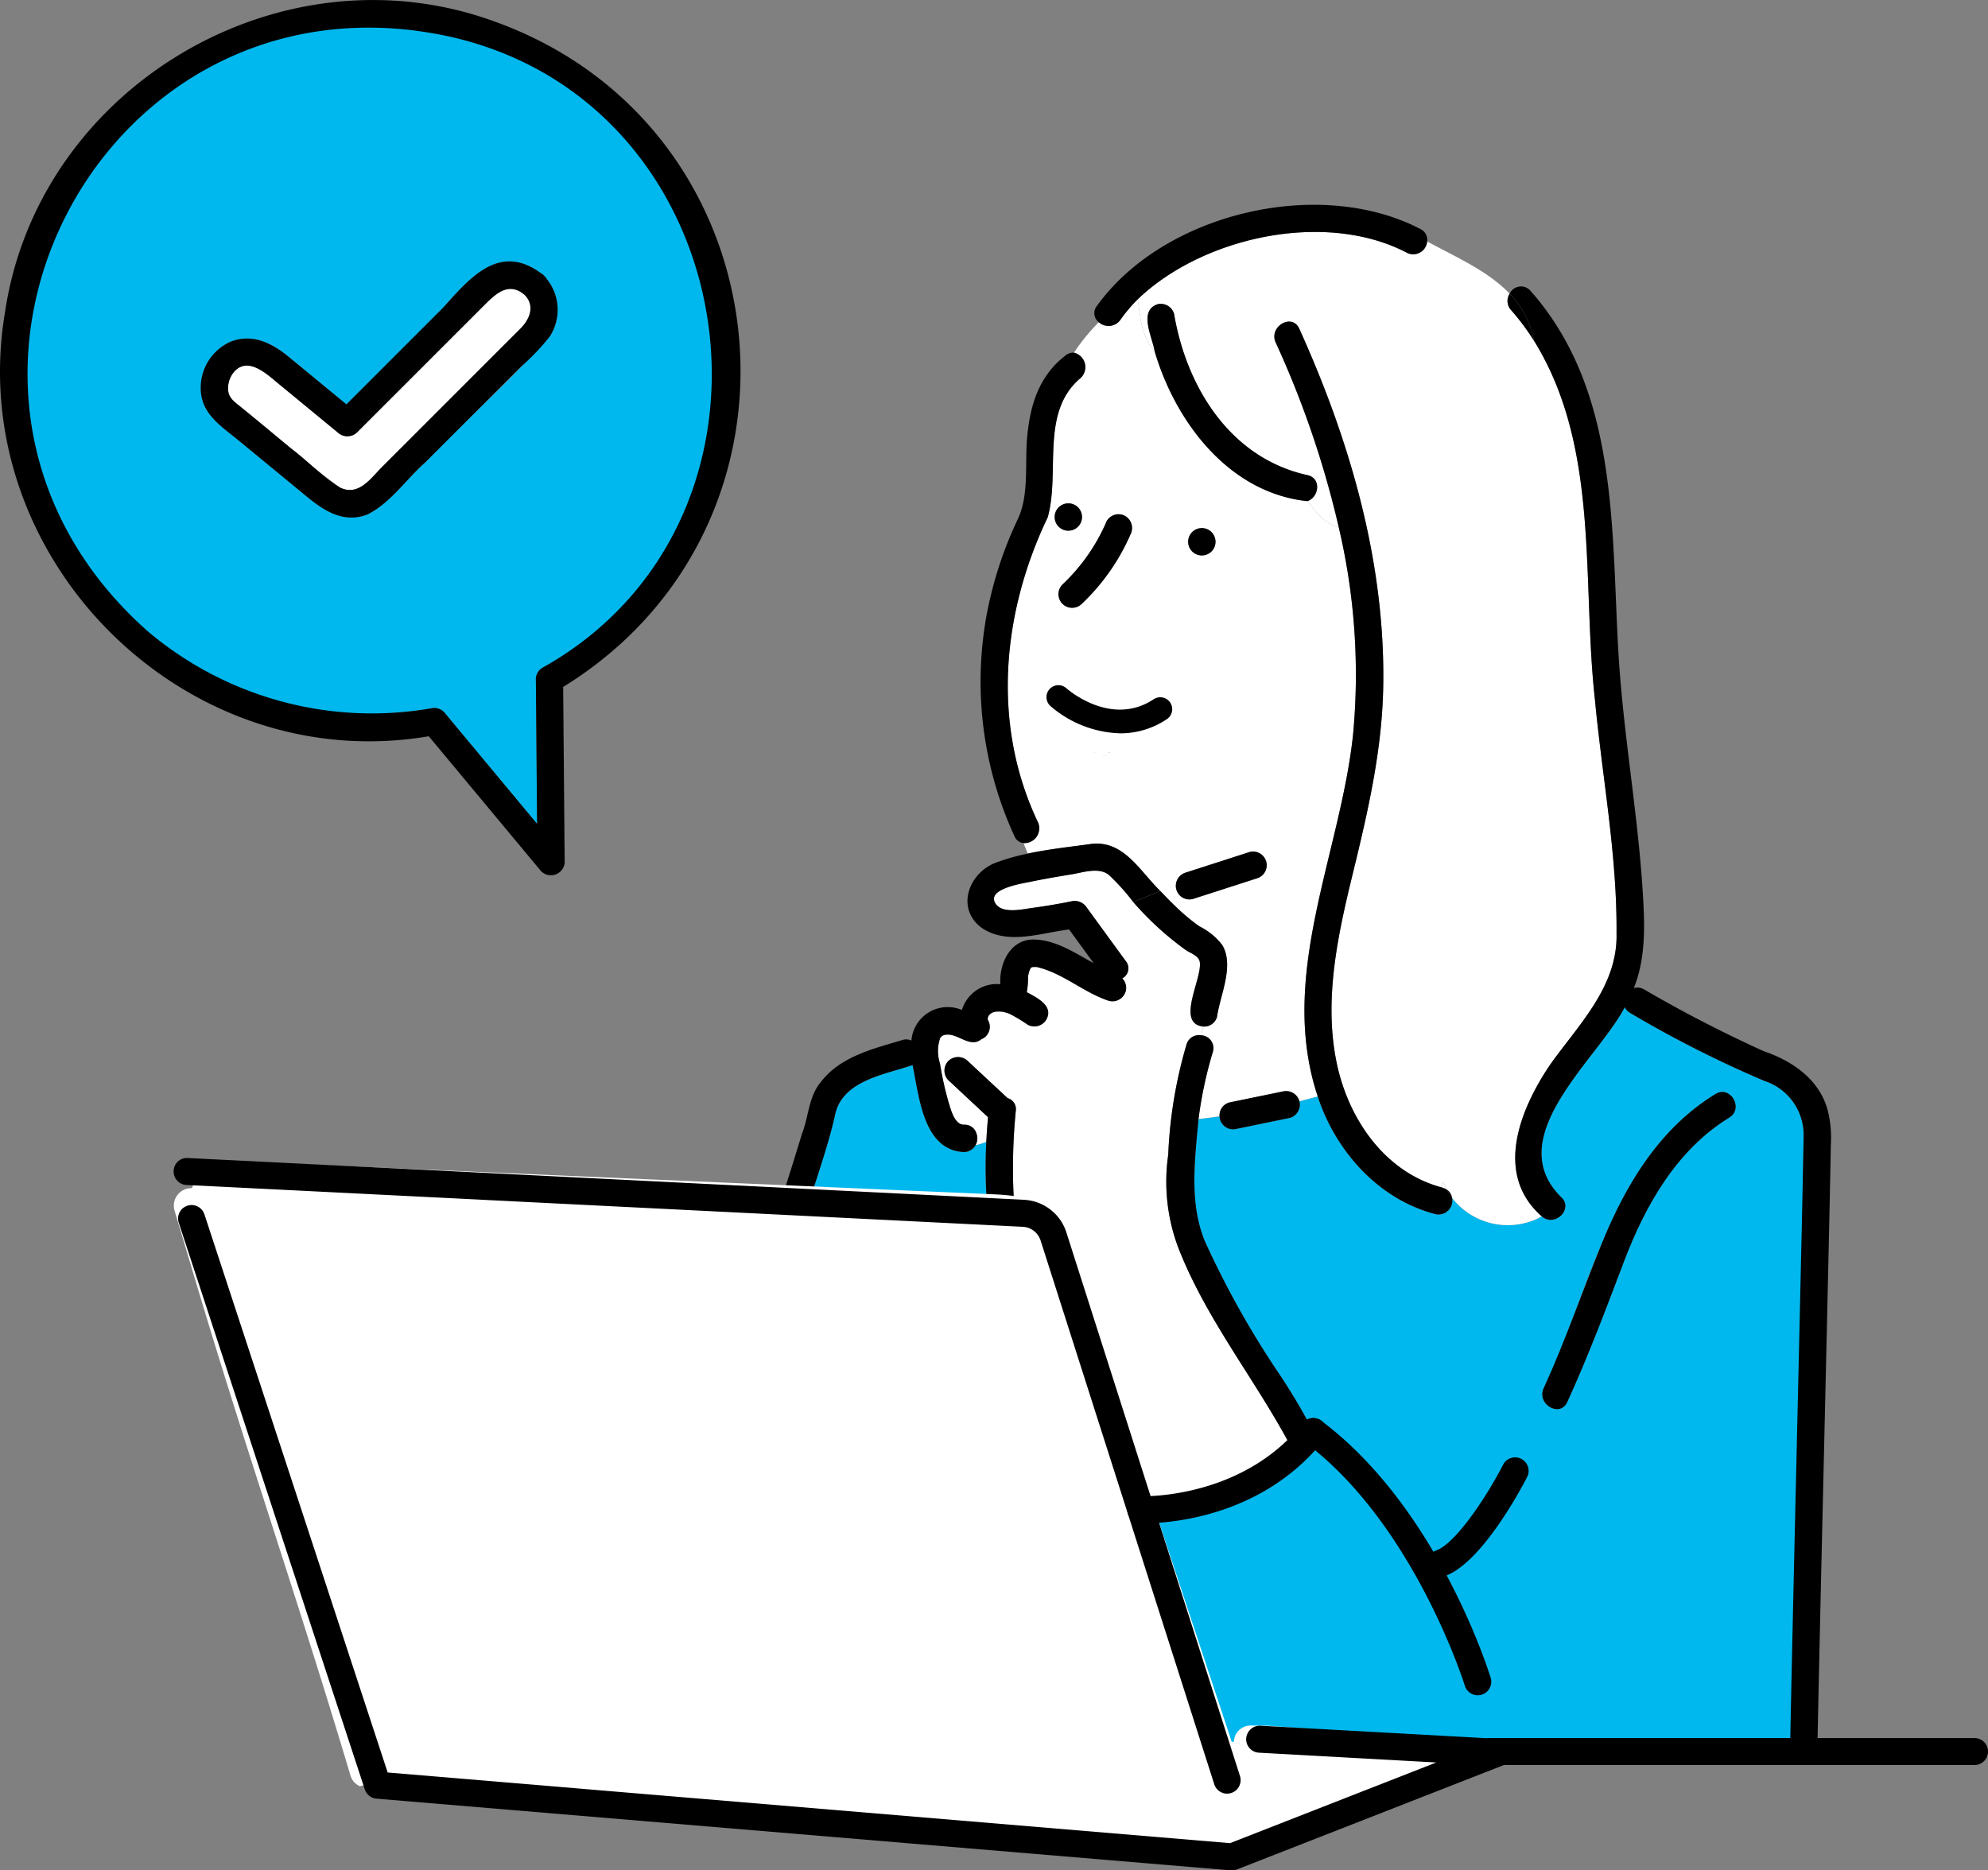
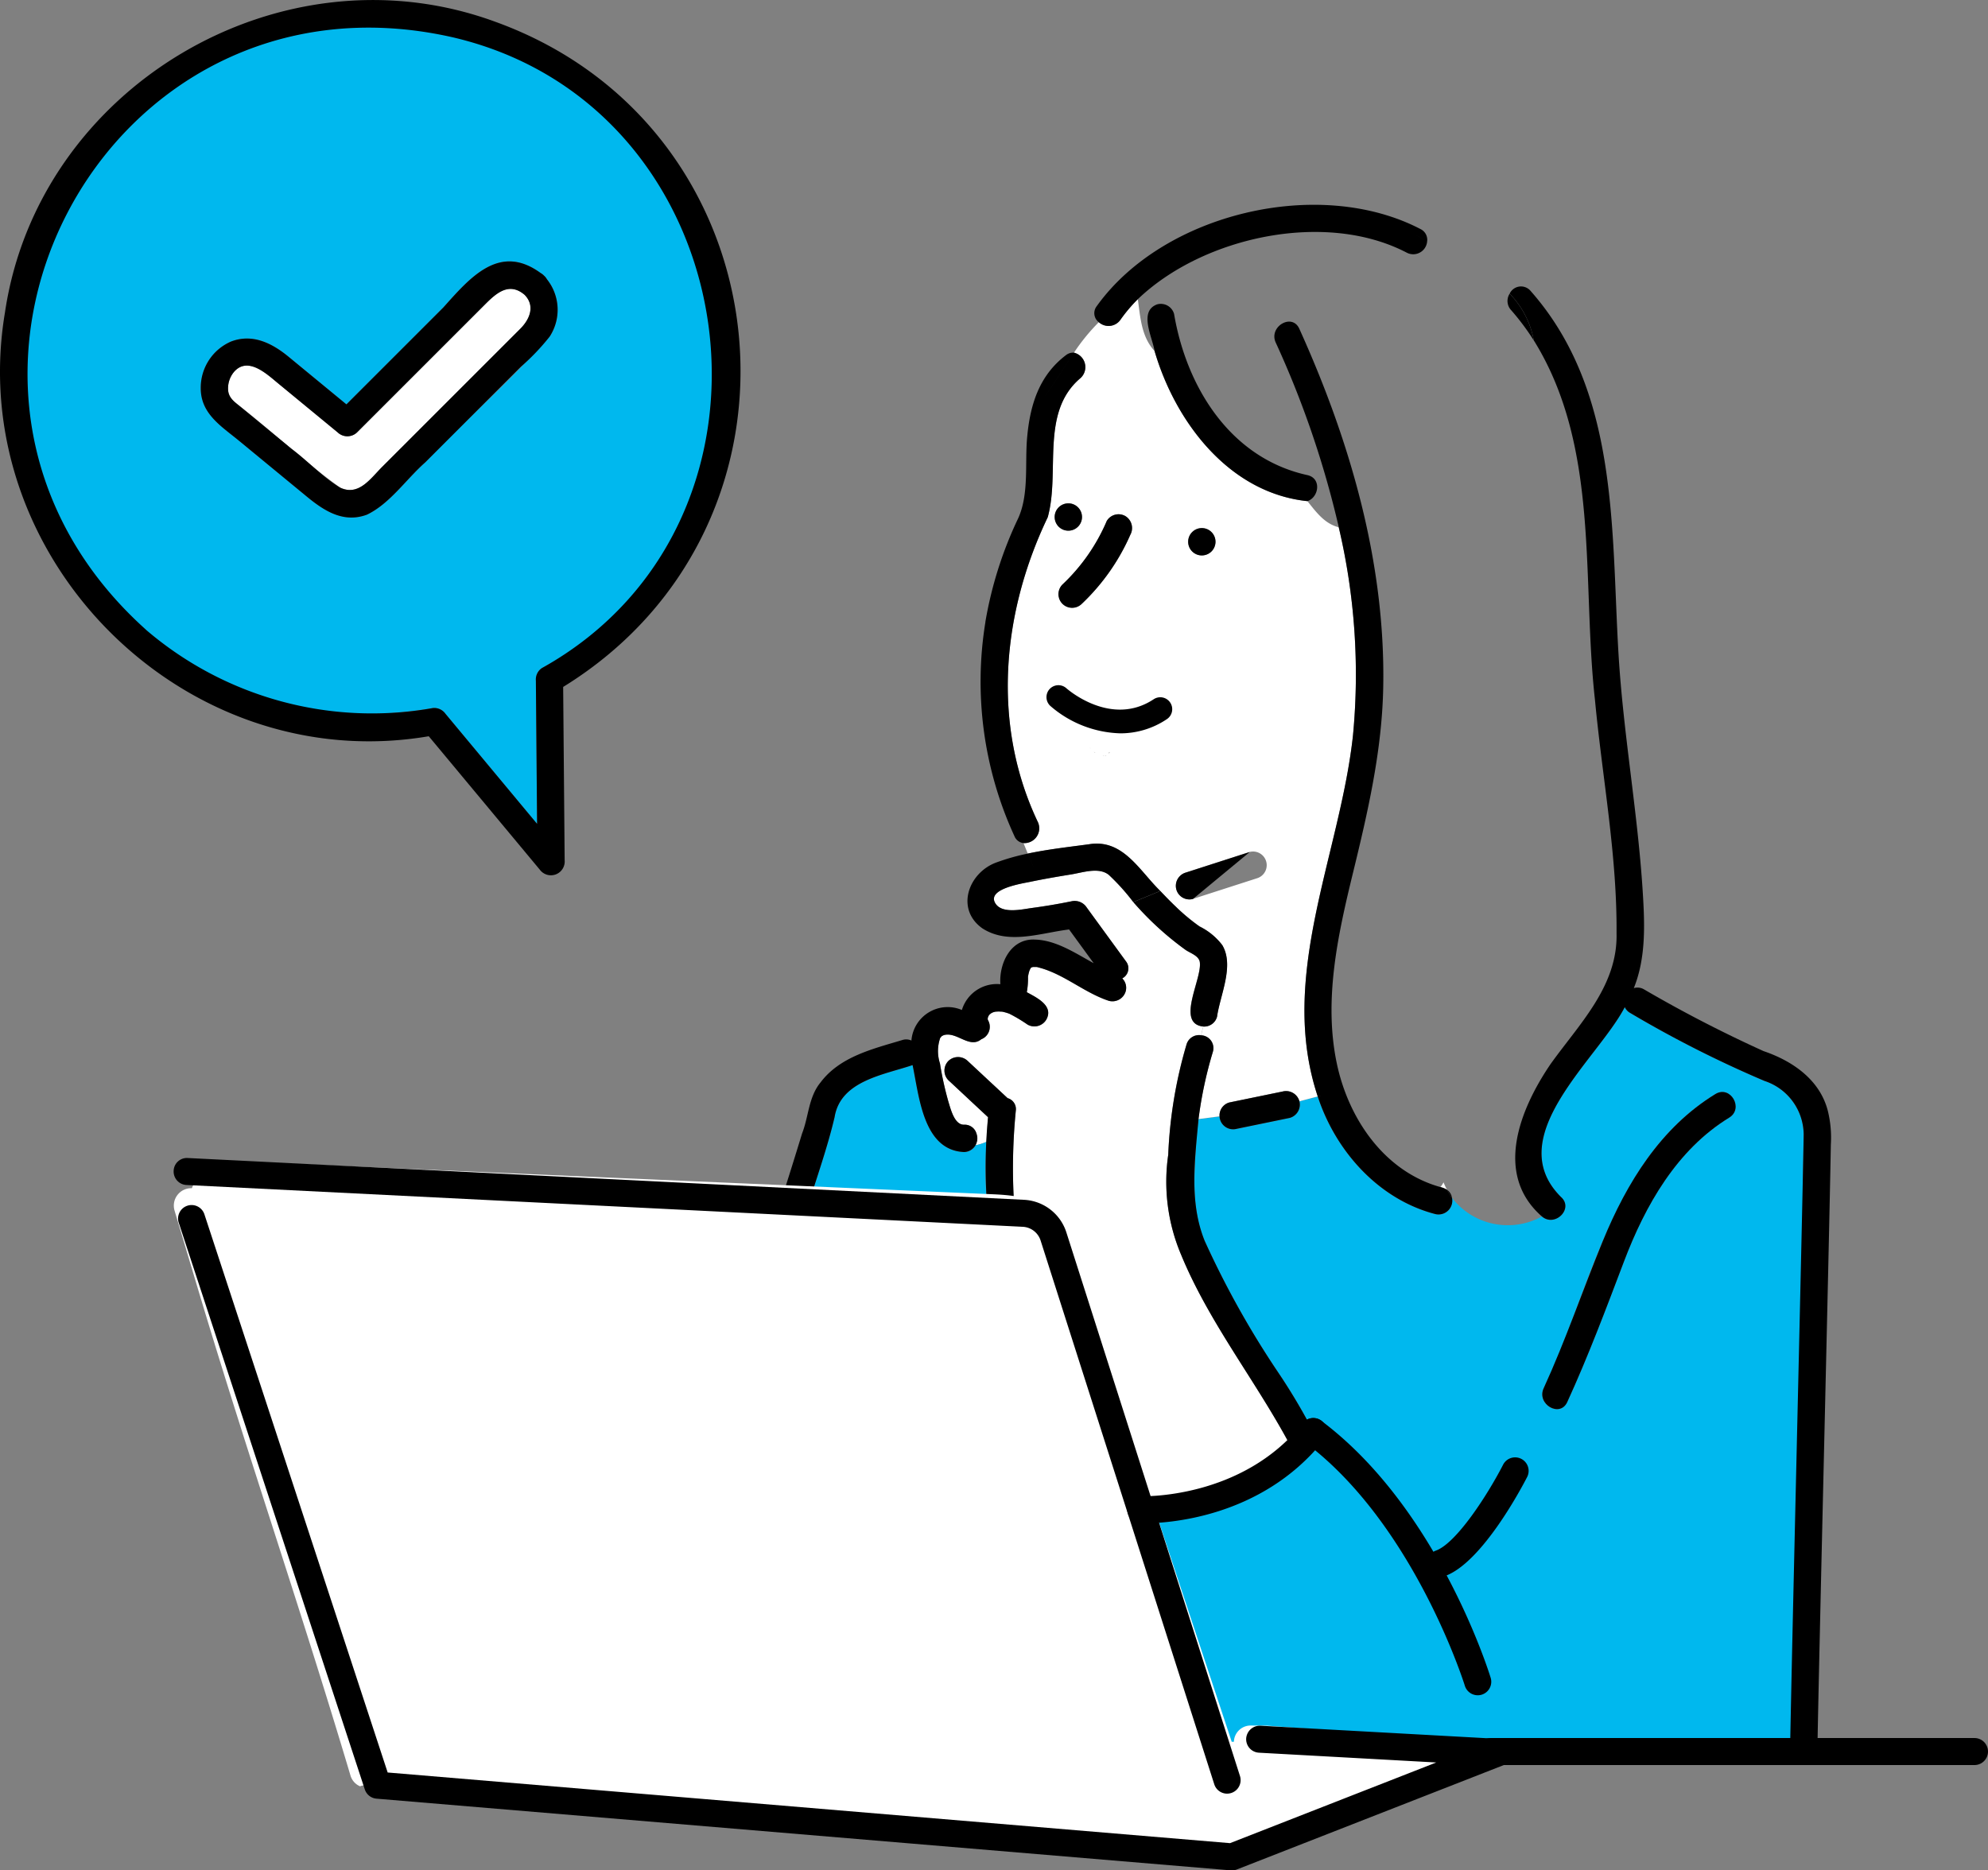
<svg xmlns="http://www.w3.org/2000/svg" id="Group_20564" data-name="Group 20564" width="183.962" height="173.106" viewBox="0 0 183.962 173.106">
  <rect x="0" y="0" width="183.962" height="173.106" fill="#808080" stroke="none" />
  <defs>
    <clipPath id="clip-path">
      <rect id="Rectangle_25417" data-name="Rectangle 25417" width="183.962" height="173.106" fill="none" />
    </clipPath>
  </defs>
  <g id="Group_20563" data-name="Group 20563" clip-path="url(#clip-path)">
    <path id="Path_18791" data-name="Path 18791" d="M41.226,66.066,49.7,76.25,49.588,63a1.279,1.279,0,0,1,.537-1.158c2.861-1.65,7.641-3.4,9.87-5.837C85.024,26.434,46.442-14.312,14.911,8.267a33.541,33.541,0,0,0-7.36,45.038c6.3,9.28,18.653,14.591,32.517,12.224a1.279,1.279,0,0,1,1.158.537m9.635-34.9c-3.622,4.034-7.727,7.7-11.5,11.624-1.77,1.553-3.279,3.83-5.4,4.844-2.166.8-3.951-.344-5.567-1.674L22.131,40.8c-1.643-1.353-3.556-2.5-3.549-4.87a4.652,4.652,0,0,1,2.788-4.314c1.988-.774,3.814.146,5.335,1.4l5.347,4.407,8.97-8.97c2.473-2.762,5.188-5.985,9.008-3.182a1.311,1.311,0,0,1,.289.219,1.219,1.219,0,0,1,.288.351,4.536,4.536,0,0,1,.254,5.323" fill="#00b8ee" />
    <path id="Path_18792" data-name="Path 18792" d="M52.251,79.649l-.138-16.072C76.658,48.448,72.956,11.784,45.791,2,25.985-5.25,3.533,8.04.458,28.929-3.335,51.566,17.025,71.99,39.675,68.141l10.278,12.35a1.276,1.276,0,0,0,2.3-.842M13.494,58.267C-11.283,36.021,9.377-3.879,41.852,3.443c27.483,6.361,32.9,44.7,8.273,58.4A1.279,1.279,0,0,0,49.588,63L49.7,76.249,41.226,66.065a1.283,1.283,0,0,0-1.158-.537,32.125,32.125,0,0,1-26.576-7.256" />
    <path id="Path_18793" data-name="Path 18793" d="M48.536,27.279c-1.428-1.2-2.6-.163-3.647.89L33.037,40.021a1.3,1.3,0,0,1-1.788,0l-5.521-4.548C24.7,34.63,22.952,32.962,21.67,34.4a2.367,2.367,0,0,0-.551,1.793c.1.711.678,1.071,1.193,1.494,3.093,2.422,5.993,5.174,9.171,7.443,1.711.807,2.8-.84,3.882-1.922l8.7-8.7,4.086-4.086c.877-.877,1.4-2.125.39-3.149" fill="#fff" />
    <path id="Path_18794" data-name="Path 18794" d="M50.324,25.492a1.311,1.311,0,0,0-.289-.219c-3.826-2.8-6.532.42-9.008,3.182l-8.97,8.97L26.7,33.016c-1.522-1.253-3.348-2.173-5.335-1.4a4.652,4.652,0,0,0-2.788,4.314c-.007,2.367,1.907,3.518,3.549,4.87l6.263,5.158c1.616,1.331,3.4,2.478,5.567,1.674,2.132-1.02,3.63-3.288,5.4-4.844L48.2,33.944a20.6,20.6,0,0,0,2.656-2.781,4.535,4.535,0,0,0-.248-5.322,1.239,1.239,0,0,0-.289-.351M35.363,43.212c-1.082,1.083-2.171,2.73-3.882,1.922-1.632-.988-2.977-2.458-4.513-3.607l-4.657-3.836c-.515-.425-1.1-.784-1.193-1.494a2.368,2.368,0,0,1,.551-1.794c1.282-1.441,3.034.226,4.058,1.07l5.522,4.547a1.294,1.294,0,0,0,1.788,0L44.888,28.169c1.053-1.053,2.22-2.091,3.648-.889,1.01,1.025.487,2.272-.391,3.15l-4.086,4.086-8.7,8.7" />
    <path id="Path_18795" data-name="Path 18795" d="M100.163,52.076c-.04.052-.036.045,0,0" fill="#8dc67c" />
    <path id="Path_18796" data-name="Path 18796" d="M101.256,69.611c.024.014.049.027.072.043a.293.293,0,0,1-.072-.043" fill="#8dc67c" />
-     <path id="Path_18797" data-name="Path 18797" d="M99.871,66.44a3.959,3.959,0,0,1,.114-.431c.026-.04.049-.081.071-.123l.027-.028a.3.3,0,0,0,.093-.041h.012a1.321,1.321,0,0,1,.218,0,2.825,2.825,0,0,1,1.188.559,4.323,4.323,0,0,1,.66.651,2.959,2.959,0,0,0,.272.473,5.278,5.278,0,0,1,.229.9,4.469,4.469,0,0,1,.007.842c-.027.119-.057.236-.088.353a.178.178,0,0,0-.052.133l-.081.135-.051.051-.049.029-.06.017a.635.635,0,0,0-.115.008h-.091a.267.267,0,0,0-.123-.034,2.637,2.637,0,0,1-.537-.154,1.773,1.773,0,0,1-.189-.12c.03.009.012-.013-.1-.064a4.362,4.362,0,0,1-.381-.4,7.093,7.093,0,0,1-.619-1.076l-.019-.041A5.921,5.921,0,0,1,99.887,67c0-.257-.015-.106,0,0v.057a3.632,3.632,0,0,1-.018-.608Z" fill="#fff" />
    <path id="Path_18798" data-name="Path 18798" d="M102.121,69.961c-.1,0-.108-.029-.066-.033a.7.7,0,0,1,.11.034h-.044" fill="#8dc67c" />
    <path id="Path_18799" data-name="Path 18799" d="M100.189,65.806h-.024c.023-.01.032-.013.024,0" fill="#8dc67c" />
    <path id="Path_18800" data-name="Path 18800" d="M100.855,69.2a.489.489,0,0,1,.056.073.489.489,0,0,1-.056-.073" fill="#8dc67c" />
    <path id="Path_18801" data-name="Path 18801" d="M100.036,65.861h0Z" fill="#8dc67c" />
    <path id="Path_18802" data-name="Path 18802" d="M102.208,69.975l-.043-.013h.012l.031.013" fill="#8dc67c" />
    <path id="Path_18803" data-name="Path 18803" d="M100.11,65.837c.013-.007.026-.014.04-.02h.031l-.077.026.01-.007" fill="#8dc67c" />
    <path id="Path_18804" data-name="Path 18804" d="M100.076,65.859l.02-.013-.013.013h-.008" fill="#8dc67c" />
    <path id="Path_18805" data-name="Path 18805" d="M100.1,65.844" fill="#8dc67c" />
    <path id="Path_18806" data-name="Path 18806" d="M102.622,69.761v-.035l.022-.037a.227.227,0,0,0-.024.072" fill="#8dc67c" />
    <path id="Path_18807" data-name="Path 18807" d="M102.365,69.962c-.053.021-.144.019-.1,0a.557.557,0,0,0,.1,0" fill="#8dc67c" />
    <path id="Path_18808" data-name="Path 18808" d="M102.415,69.956h0" fill="#8dc67c" />
    <path id="Path_18809" data-name="Path 18809" d="M102.675,69.591c.03-.026,0,.041-.03.1a.443.443,0,0,0,.03-.1" fill="#8dc67c" />
    <path id="Path_18810" data-name="Path 18810" d="M101.256,69.611a.5.5,0,0,0-.063-.038l.034.017a.223.223,0,0,0,.027.019" fill="#8dc67c" />
    <path id="Path_18811" data-name="Path 18811" d="M95.928,89.5c-.055-.011-.087-.019,0,0" fill="#8dc67c" />
    <path id="Path_18812" data-name="Path 18812" d="M92.141,93.629h0" fill="#8dc67c" />
    <path id="Path_18813" data-name="Path 18813" d="M92.724,93.63a.468.468,0,0,1-.075,0c-.033-.009-.027-.017.075,0" fill="#8dc67c" />
    <path id="Path_18814" data-name="Path 18814" d="M91.425,94.135l.015-.027c-.013.028-.024.05-.033.065,0-.009,0-.011.018-.035" fill="#8dc67c" />
    <path id="Path_18815" data-name="Path 18815" d="M95.935,89.5a.281.281,0,0,1,.1.012.281.281,0,0,1-.1-.012" fill="#8dc67c" />
    <path id="Path_18816" data-name="Path 18816" d="M92.175,93.629h-.034c.1-.019.087-.008.034,0" fill="#8dc67c" />
    <path id="Path_18817" data-name="Path 18817" d="M92.725,93.63h0" fill="#8dc67c" />
    <path id="Path_18818" data-name="Path 18818" d="M110.685,105.9c-.186,3.077-.418,6.04.791,8.948a84.186,84.186,0,0,0,6.794,12.165,55.5,55.5,0,0,1,3.255,5.483c.092.187-8.168,7.224-14.958,8.187-2.071.294,3.635,12.818,4.545,14.964,1.062,2.5.977,2.579,1.9,4.878,1.773,4.417,20.749,1.344,20.587,2h32.817c.16-11.252.322-47.807.487-57.494a5.264,5.264,0,0,0-3.622-4.982,104.443,104.443,0,0,1-12.418-6.286,1.2,1.2,0,0,1-.515-.544c-2.522,4.843-11.484,12-5.906,17.567,1.217,1.074-.552,2.841-1.769,1.8a6.52,6.52,0,0,1-8.315-1.731,1.275,1.275,0,0,1-1.546,1.514c-5.251-1.365-9.222-5.824-10.876-10.882l-1.692.447a1.278,1.278,0,0,1-.886,1.532l-4.917,1.013a1.261,1.261,0,0,1-1.545-.891,1.332,1.332,0,0,1-.041-.259l-1.945.254q-.15,1.152-.22,2.323M142.84,128.49c4.5-9.443,6.326-21.335,15.891-27.229,1.392-.852,2.664,1.334,1.276,2.183-4.849,2.968-7.768,8.126-9.734,13.311-1.66,4.377-3.3,8.751-5.25,13.011-.677,1.477-2.857.194-2.183-1.276" fill="#00b8ee" />
    <path id="Path_18819" data-name="Path 18819" d="M90.359,104.914l.727-.214-.727.214a1.13,1.13,0,0,0-1.154-.821c-.874.013-1.217-1.4-1.431-2.087a30.13,30.13,0,0,1-.792-3.578,3.716,3.716,0,0,1,.027-2.378c-.063.091.136-.155.162-.172a1.233,1.233,0,0,0,.152-.071c1.2-.371,2.379,1.278,3.485.377a1.237,1.237,0,0,0,.7-1.6,1.3,1.3,0,0,0-.09-.184l-.016-.061v-.092c0-.031.036-.1.049-.159l.081-.142c.054-.063.107-.11.164-.179-.144.172-.074.088.042,0,.044-.025.229-.166.078-.05s.027-.007.089-.027a2.126,2.126,0,0,1,.222-.057h.044a2.1,2.1,0,0,1,.476,0,.278.278,0,0,0,.091,0,4.355,4.355,0,0,1,.662.191,14.349,14.349,0,0,1,1.686,1.007,1.28,1.28,0,0,0,1.729-.453c.725-1.283-.877-2.04-1.8-2.544a7.142,7.142,0,0,0,.111-1.43,3.993,3.993,0,0,1,.1-.459c.049-.168.144-.3.007-.072.051-.085.094-.18.141-.268a.4.4,0,0,1,.068-.062l.022-.014a.673.673,0,0,0,.117-.031h.345c2.428.555,4.339,2.362,6.685,3.133a1.277,1.277,0,0,0,1.555-.883,1.227,1.227,0,0,0-.32-1.195,1.047,1.047,0,0,0,.452-1.41,1.023,1.023,0,0,0-.118-.181L100.564,84a1.33,1.33,0,0,0-1.428-.581c-1.2.245-2.417.452-3.635.614-.888.118-2.716.562-3.363-.378-.948-1.376,2.441-1.884,3.189-2.04,1.262-.264,2.533-.482,3.806-.688,1.054-.17,2.544-.7,3.469.044a19.882,19.882,0,0,1,2.262,2.512l-.178.074.178-.074a28.451,28.451,0,0,0,4.85,4.433c.416.281,1.153.515,1.292,1.05.323,1.5-2.284,5.758.336,6.033l-.2.809a1.207,1.207,0,0,0-1.356.874,42.062,42.062,0,0,0-1.687,10.2,17.329,17.329,0,0,0,1.194,9.24c2.635,6.4,7.07,11.867,10.26,17.951l-14.682,7.587a79.36,79.36,0,0,0-.372-8.563q-.9-1.4-1.79-2.8c-2.217-3.5-4.436-7.022-6.431-10.659a19.444,19.444,0,0,1-2.392-7.451A54.241,54.241,0,0,1,94,102.782a1.05,1.05,0,0,0-.761-1.151l-3.69-3.441a1.29,1.29,0,0,0-1.788,0,1.275,1.275,0,0,0,0,1.788l3.668,3.421q-.08,1.137-.137,2.274a4.917,4.917,0,0,1-1.033.324,1.439,1.439,0,0,0,.1-1.088" fill="#fff" />
    <path id="Path_18820" data-name="Path 18820" d="M74,132.212c-.564-4.8-1.45-9.563-2.092-14.355l1.007-5.176a1.271,1.271,0,0,0,1.694-.6,1.239,1.239,0,0,0,.064-.162c.864-2.836,1.878-5.64,2.557-8.527.548-3.37,4.562-3.91,7.215-4.812.611,2.866.966,7.881,4.757,8.046a1.16,1.16,0,0,0,1.054-.62,4.917,4.917,0,0,0,1.033-.324,40.5,40.5,0,0,0,.25,7.937c.724,4.911,3.5,9.084,6.041,13.238q2.229,3.642,4.546,7.231h-28.5l-.2-.785A.983.983,0,0,0,74,132.212" fill="#00b8ee" />
    <path id="Path_18821" data-name="Path 18821" d="M101.679,29.82a18.486,18.486,0,0,0-2.3,2.822,1.375,1.375,0,0,1,.52,2.422c-3.645,3.179-1.787,8.639-2.949,12.809-4.24,8.845-5.215,19.192-.9,28.238a1.373,1.373,0,0,1-1.34,1.919l.4.974c1.879-.4,3.833-.613,5.665-.861,3.143-.518,4.654,2.439,6.59,4.321l1.449-.6a1.282,1.282,0,0,1,.909-1.107l5.928-1.911a1.265,1.265,0,0,1,.672,2.438l-5.928,1.91a1.258,1.258,0,0,1-1.543-.883,1.278,1.278,0,0,1-.038-.448l-1.449.6a24.325,24.325,0,0,0,3.629,3.278,5.953,5.953,0,0,1,2.108,1.73c1.131,1.912-.2,4.617-.484,6.62a1.229,1.229,0,0,1-1.272.916l-.2.809a1.189,1.189,0,0,1,1.083,1.546,38.068,38.068,0,0,0-1.323,6.21l1.945-.253a1.244,1.244,0,0,1,.914-1.288l4.922-1.013a1.282,1.282,0,0,1,1.558.907l1.692-.447C118.22,90.327,124,79.134,125.2,68.058A59.339,59.339,0,0,0,123.88,48.8c-1.3-.328-2.067-1.381-2.9-2.421-7.235-.755-12.209-7.311-14.137-13.885-1.231-1.338-1.317-3.122-1.554-4.8a14.251,14.251,0,0,0-1.611,1.909,1.34,1.34,0,0,1-1.868.319,1.5,1.5,0,0,1-.132-.107m9.484,19.057a1.265,1.265,0,1,1-1.214,1.214,1.266,1.266,0,0,1,1.214-1.214m-12.253.239a1.265,1.265,0,1,1,1.214-1.214,1.266,1.266,0,0,1-1.214,1.214m5.236-1.345a1.3,1.3,0,0,1,.453,1.73,19.646,19.646,0,0,1-4.494,6.39A1.264,1.264,0,0,1,98.316,54.1a17.476,17.476,0,0,0,4.1-5.879,1.268,1.268,0,0,1,1.73-.453" fill="#fff" />
    <path id="Path_18822" data-name="Path 18822" d="M133.29,109.864a2.2,2.2,0,0,0,.288-.439,6.659,6.659,0,0,0,.329.7,1.939,1.939,0,0,0-.616-.256" fill="#fff" />
-     <path id="Path_18823" data-name="Path 18823" d="M120.979,43.972c-7.118-1.565-11.183-8.118-12.335-14.922a1.274,1.274,0,0,0-1.555-.883c-1.756.625-.448,3.045-.247,4.331-1.231-1.338-1.317-3.122-1.554-4.8,6.02-5.775,17.344-8.249,24.887-4.311a1.292,1.292,0,0,0,1.745-.543,1.308,1.308,0,0,0,.144-.5c2.6,1.424,5.592,2.7,7.632,4.836a1.246,1.246,0,0,0,.134,1.517,22.041,22.041,0,0,1,2.1,2.81c.023.127.057.245.076.376-.019-.131-.053-.249-.076-.376,6.147,9.882,4.423,22.153,5.656,33.24.68,7.2,2.061,14.382,2,21.632.123,4.929-3.516,8.452-6.164,12.185-2.779,4.117-5.21,10.114-.751,14.016a6.521,6.521,0,0,1-8.314-1.731,1.1,1.1,0,0,0-.453-.728,6.652,6.652,0,0,1-.328-.7,2.284,2.284,0,0,1-.288.44c-5.194-1.45-8.5-6.321-9.58-11.4-1.248-5.867.082-11.916,1.475-17.626,1.4-5.726,2.712-11.4,2.813-17.319.2-11.476-3.075-22.719-7.77-33.1-.671-1.482-2.849-.194-2.183,1.276A88.833,88.833,0,0,1,123.877,48.8c-1.3-.327-2.067-1.381-2.9-2.421,1.069-.341,1.34-2.115,0-2.41" fill="#fff" />
    <path id="Path_18824" data-name="Path 18824" d="M99.889,66.993c-.016-.106,0-.257,0,0" />
    <path id="Path_18825" data-name="Path 18825" d="M101.328,69.654c-.024-.017-.048-.029-.072-.043a.185.185,0,0,1-.027-.019c.113.051.131.073.1.064" />
    <path id="Path_18826" data-name="Path 18826" d="M102.675,69.593a.443.443,0,0,1-.03.1l-.022.037a.178.178,0,0,1,.052-.133" />
    <path id="Path_18827" data-name="Path 18827" d="M100.1,65.846h0l.078-.026a.3.3,0,0,1-.093.041l.013-.013" />
    <path id="Path_18828" data-name="Path 18828" d="M102.365,69.962a.557.557,0,0,1-.1,0,.636.636,0,0,1,.115-.008h-.018" />
    <path id="Path_18829" data-name="Path 18829" d="M102.165,69.961a.711.711,0,0,0-.111-.034.267.267,0,0,1,.123.034h-.012" />
    <path id="Path_18830" data-name="Path 18830" d="M100.855,69.2a.489.489,0,0,1,.056.073.489.489,0,0,1-.056-.073" />
    <path id="Path_18831" data-name="Path 18831" d="M143.425,98.563c2.647-3.731,6.288-7.258,6.164-12.186.057-7.25-1.323-14.429-2-21.632-1.233-11.084.49-23.361-5.656-33.239a8.313,8.313,0,0,0-2.235-4.327,1.158,1.158,0,0,1,1.922-.271c8.2,9.276,7.461,22.033,8.15,33.6.437,7.332,1.765,14.582,2.235,21.913.191,3.01.335,6.18-.818,9.031a1.178,1.178,0,0,1,.955.122,121.322,121.322,0,0,0,11.051,5.708c2.69.913,5.236,2.665,5.958,5.571a10.4,10.4,0,0,1,.268,3.076c-.157,9.385-1.1,47.2-1.253,56.589h-2.528c.16-9.687,1.1-47.806,1.268-57.493a5.264,5.264,0,0,0-3.622-4.982,104.444,104.444,0,0,1-12.418-6.286,1.2,1.2,0,0,1-.515-.544c-2.522,4.843-11.484,12-5.906,17.567,1.216,1.074-.553,2.841-1.769,1.8a7.13,7.13,0,0,0,1.018-.626,7.13,7.13,0,0,1-1.018.626c-4.459-3.9-2.028-9.9.751-14.016" />
    <path id="Path_18832" data-name="Path 18832" d="M139.829,28.7a1.246,1.246,0,0,1-.134-1.517,8.313,8.313,0,0,1,2.235,4.327,22.112,22.112,0,0,0-2.1-2.81" />
    <path id="Path_18833" data-name="Path 18833" d="M101.493,28.328c6.168-8.6,20.574-12.018,29.956-7.127a1.1,1.1,0,0,1,.613,1.138c-.345-.189-.685-.379-1.013-.576.328.2.668.387,1.013.576a1.292,1.292,0,0,1-1.889,1.045c-7.543-3.937-18.861-1.467-24.887,4.31a9.684,9.684,0,0,0-.366-1.717,9.684,9.684,0,0,1,.366,1.717,14.2,14.2,0,0,0-1.611,1.91,1.341,1.341,0,0,1-1.87.316,1.3,1.3,0,0,1-.13-.1,9.839,9.839,0,0,1,3.242-2.152,9.839,9.839,0,0,0-3.242,2.152,1.052,1.052,0,0,1-.195-1.475l.009-.012" />
    <path id="Path_18834" data-name="Path 18834" d="M91.181,57.572a36.4,36.4,0,0,1,3.02-9.565c1.033-2.226.634-5.053.84-7.445.26-3.024,1.085-5.782,3.587-7.682a1.058,1.058,0,0,1,.756-.239c-.975,1.421-1.864,2.928-2.891,4.3,1.027-1.369,1.916-2.876,2.891-4.3a1.375,1.375,0,0,1,.52,2.422c-3.645,3.179-1.787,8.639-2.949,12.809-4.24,8.845-5.215,19.192-.9,28.238a1.373,1.373,0,0,1-1.339,1.919l-.585-1.412.585,1.412a1.022,1.022,0,0,1-.844-.643A34.2,34.2,0,0,1,91.187,57.57" />
    <path id="Path_18835" data-name="Path 18835" d="M111.163,48.878a1.265,1.265,0,1,1-1.214,1.214,1.266,1.266,0,0,1,1.214-1.214" />
    <path id="Path_18836" data-name="Path 18836" d="M98.91,49.116a1.265,1.265,0,1,1,1.214-1.214,1.266,1.266,0,0,1-1.214,1.214" />
-     <path id="Path_18837" data-name="Path 18837" d="M109.613,81.54l-.8.328a1.284,1.284,0,0,1,.909-1.107l5.928-1.91a1.265,1.265,0,0,1,.672,2.438L110.394,83.2a1.257,1.257,0,0,1-1.581-1.331Z" />
+     <path id="Path_18837" data-name="Path 18837" d="M109.613,81.54l-.8.328a1.284,1.284,0,0,1,.909-1.107l5.928-1.91L110.394,83.2a1.257,1.257,0,0,1-1.581-1.331Z" />
    <path id="Path_18838" data-name="Path 18838" d="M72.917,112.68l.51-2.625-.51,2.625a1.273,1.273,0,0,0,1.695-.606,1.156,1.156,0,0,0,.063-.16c.865-2.837,1.878-5.64,2.557-8.527.548-3.369,4.562-3.909,7.215-4.812.611,2.867.966,7.881,4.758,8.047a1.262,1.262,0,0,0,1.154-1.708l-1.734.51,1.734-.51a1.131,1.131,0,0,0-1.154-.82c-.875.013-1.217-1.4-1.431-2.087a30.19,30.19,0,0,1-.792-3.579,3.7,3.7,0,0,1,.026-2.378c-.064.091.135-.155.162-.172a1.233,1.233,0,0,0,.152-.071c1.2-.371,2.378,1.278,3.484.377a1.236,1.236,0,0,0,.7-1.6,1.185,1.185,0,0,0-.091-.186l-.015-.062v-.092a1.529,1.529,0,0,1,.049-.158.5.5,0,0,1,.081-.143c.055-.062.107-.11.164-.179-.144.172-.073.088.042,0,.044-.025.229-.166.079-.05s.026-.008.088-.027a2.126,2.126,0,0,1,.222-.057h.011c.1-.019.087-.008.034,0a2.1,2.1,0,0,1,.476,0c-.033-.009-.027-.017.075,0h.017a4.363,4.363,0,0,1,.663.19,14.214,14.214,0,0,1,1.686,1.007,1.281,1.281,0,0,0,1.73-.453c.725-1.284-.877-2.04-1.8-2.545a7.142,7.142,0,0,0,.111-1.43,3.791,3.791,0,0,1,.1-.459c.049-.168.144-.3.007-.071.05-.086.093-.181.14-.268a.4.4,0,0,1,.068-.062l.023-.013a.673.673,0,0,0,.117-.031h.345c2.428.555,4.339,2.362,6.685,3.133a1.276,1.276,0,0,0,1.555-.883,1.225,1.225,0,0,0-.319-1.194,1.049,1.049,0,0,0,.451-1.412,1.1,1.1,0,0,0-.117-.179L100.568,84a1.33,1.33,0,0,0-1.428-.581c-1.2.245-2.417.451-3.635.614-.888.118-2.716.562-3.364-.378-.947-1.375,2.441-1.884,3.189-2.04,1.262-.264,2.534-.482,3.807-.688,1.054-.17,2.543-.7,3.469.044a19.969,19.969,0,0,1,2.262,2.513l2.5-1.028c-1.936-1.882-3.447-4.838-6.59-4.321-1.833.248-3.786.464-5.666.861l.75,1.811L95.112,79a19.962,19.962,0,0,0-2.968.843c-2.542.969-3.738,4.292-1.247,6.072,2.411,1.568,5.406.426,8.032.109l2.279,3.124c-1.666-.91-3.475-2.139-5.439-2.188-2.228-.117-3.327,2.171-3.2,4.129a3.383,3.383,0,0,0-3.56,2.387,3.363,3.363,0,0,0-4.67,2.828,1.157,1.157,0,0,0-.846-.046c-2.719.819-5.766,1.529-7.563,3.922-1.116,1.353-1.092,3.149-1.707,4.719q-.967,3.177-1.983,6.339a1.114,1.114,0,0,0,.662,1.431l.018.007M95.939,89.5a.28.28,0,0,1,.1.012.28.28,0,0,1-.1-.012m-.064-.014.053.012-.053-.012m-4.464,4.685h0a.3.3,0,0,1,.033-.062c-.013.028-.024.05-.033.065" />
    <path id="Path_18839" data-name="Path 18839" d="M108.872,83.977A17.087,17.087,0,0,0,111,85.743a5.942,5.942,0,0,1,2.108,1.73c1.131,1.912-.2,4.617-.484,6.62a1.23,1.23,0,0,1-1.273.916l.87-3.482-.87,3.482c-2.618-.272-.014-4.531-.336-6.033-.139-.535-.875-.769-1.291-1.05a28.413,28.413,0,0,1-4.85-4.433l2.5-1.028c.491.514.986,1.025,1.5,1.512" />
    <path id="Path_18840" data-name="Path 18840" d="M102.412,48.222a17.482,17.482,0,0,1-4.1,5.878,1.264,1.264,0,1,0,1.788,1.788,19.646,19.646,0,0,0,4.494-6.39,1.3,1.3,0,0,0-.453-1.73,1.268,1.268,0,0,0-1.73.454m-2.25,3.855c-.04.052-.036.045,0,0" />
    <path id="Path_18841" data-name="Path 18841" d="M134.36,110.849a6.273,6.273,0,0,1-.453-.728,1.1,1.1,0,0,1,.453.728" />
    <path id="Path_18842" data-name="Path 18842" d="M122.355,101.37l-.415.109C118.223,90.328,124,79.135,125.2,68.059A59.339,59.339,0,0,0,123.883,48.8,4.272,4.272,0,0,0,126,48.738a4.272,4.272,0,0,1-2.113.064A88.857,88.857,0,0,0,118.049,31.7c-.666-1.471,1.513-2.758,2.183-1.276C124.927,40.8,128.2,52.039,128,63.52c-.1,5.924-1.417,11.593-2.813,17.319s-2.723,11.76-1.475,17.626c1.081,5.082,4.386,9.953,9.58,11.4-.9,1.075-2.328.4-3.084.4.756,0,2.188.672,3.084-.4a1.916,1.916,0,0,1,.616.256,6.273,6.273,0,0,0,.453.728,1.275,1.275,0,0,1-1.546,1.514c-5.251-1.365-9.222-5.824-10.876-10.882Z" />
    <path id="Path_18843" data-name="Path 18843" d="M108.105,106.893a42.013,42.013,0,0,1,1.687-10.2,1.2,1.2,0,0,1,1.355-.874l-1.533,6.131,1.533-6.131a1.189,1.189,0,0,1,1.083,1.546,38.165,38.165,0,0,0-1.324,6.211l-.858.112.858-.112c-.335,3.784-.883,7.654.572,11.27a84,84,0,0,0,6.794,12.165,55.3,55.3,0,0,1,3.254,5.483,1.292,1.292,0,0,1-.361,1.59h-1.607c-3.19-6.084-7.625-11.553-10.26-17.951a17.31,17.31,0,0,1-1.194-9.24" />
    <path id="Path_18844" data-name="Path 18844" d="M92.174,93.629h0" />
    <path id="Path_18845" data-name="Path 18845" d="M92.738,93.631h0a.278.278,0,0,1-.091,0,.468.468,0,0,0,.075,0h.012" />
    <path id="Path_18846" data-name="Path 18846" d="M87.76,98.194a1.29,1.29,0,0,1,1.788,0l3.69,3.441A1.05,1.05,0,0,1,94,102.786a54.131,54.131,0,0,0-.109,9.407,19.447,19.447,0,0,0,2.391,7.452c2,3.636,4.214,7.155,6.431,10.659q.89,1.405,1.79,2.8a1.107,1.107,0,0,1,.154.977h-2.528q-2.316-3.586-4.545-7.231c-2.542-4.154-5.317-8.327-6.041-13.238a47.436,47.436,0,0,1-.113-10.212l-3.668-3.421a1.275,1.275,0,0,1,0-1.788" />
    <path id="Path_18847" data-name="Path 18847" d="M148.321,114.857c2.2-5.378,5.353-10.5,10.414-13.6,1.392-.852,2.664,1.334,1.276,2.183-4.849,2.968-7.768,8.126-9.734,13.312-1.66,4.377-3.3,8.751-5.25,13.011-.677,1.478-2.856.194-2.183-1.276,2.044-4.464,3.621-9.1,5.477-13.632" />
    <path id="Path_18848" data-name="Path 18848" d="M107.089,28.167a1.276,1.276,0,0,1,1.555.883c1.152,6.805,5.218,13.357,12.335,14.922,1.34.295,1.068,2.068,0,2.41a12.557,12.557,0,0,0-.886-1.014,12.557,12.557,0,0,1,.886,1.014c-7.235-.754-12.209-7.31-14.137-13.885a4.944,4.944,0,0,0,1.451,1.07,4.944,4.944,0,0,1-1.451-1.07c-.2-1.285-1.508-3.705.247-4.331" />
    <path id="Path_18849" data-name="Path 18849" d="M113.378,103.252l-.526.069a1.242,1.242,0,0,1,.912-1.285l4.921-1.013a1.282,1.282,0,0,1,1.559.907l-5.565,1.47,5.565-1.47a1.277,1.277,0,0,1-.886,1.531l-4.921,1.013a1.261,1.261,0,0,1-1.545-.891,1.332,1.332,0,0,1-.041-.259Z" />
    <path id="Path_18850" data-name="Path 18850" d="M103.669,67.871a10.308,10.308,0,0,1-6.463-2.525,1.1,1.1,0,1,1,1.47-1.65c.17.15,4.168,3.613,8.082,1.02a1.1,1.1,0,1,1,1.22,1.842,7.684,7.684,0,0,1-4.309,1.313" />
    <path id="Path_18851" data-name="Path 18851" d="M138.718,161.34l-21.5-1.628h0L115.8,159.7a1.555,1.555,0,0,0-1.621,1.506c-.068,0-.136,0-.2,0l.173.523q-3.482-10.52-6.962-21.039c-2.888-8.727-5.744-17.466-8.665-26.182-1.139-3.4-3.613-3.846-6.685-3.979l-5.141-.224-26.924-1.17-15.549-.676-.49-.022-1.367-.059-1.752-.076-1.759-.077-18.406-.8a1.526,1.526,0,0,0-1.625,1.709h-.679c-.14.278-.279.557-.393.836a1.612,1.612,0,0,0-1.6,2.079q1.013,3.389,2.023,6.777c4.747,15.911,9.5,29.554,14.243,45.465a1.562,1.562,0,0,0,.9,1.036.939.939,0,0,1,.583-.069c.23.047.463.077.694.121a1.919,1.919,0,0,0,.351-.152,1.822,1.822,0,0,0,.1.231c3.919.713,7.893,1.017,11.859,1.376,3.047.276,6.075.7,9.105,1.111a.824.824,0,0,1,.9-.88c7.834.347,15.621,1.32,23.444,1.829a1.085,1.085,0,0,1,1.008,1.074,17.037,17.037,0,0,1,6.746.84l25.9,1.052a1.469,1.469,0,0,0,1.219.074l.066-.022.269.011a1.478,1.478,0,0,0,1.264-.533l9.332-3.174,13.538-5.473Z" fill="#fff" />
    <path id="Path_18852" data-name="Path 18852" d="M114.008,173.106c-.035,0-.069,0-.1,0L34.84,166.469a1.249,1.249,0,0,1-1.083-.856L16.549,113.192a1.25,1.25,0,1,1,2.375-.779l16.95,51.634,77.949,6.539,19.083-7.466-16.411-.906a1.249,1.249,0,0,1-1.178-1.316,1.266,1.266,0,0,1,1.317-1.18l22.153,1.223a1.25,1.25,0,0,1,.386,2.412l-24.71,9.667a1.246,1.246,0,0,1-.455.086" />
    <path id="Path_18853" data-name="Path 18853" d="M113.553,166.006a1.25,1.25,0,0,1-1.19-.87L96.292,114.807a1.829,1.829,0,0,0-1.644-1.265l-77.394-3.869a1.248,1.248,0,0,1-1.185-1.311,1.226,1.226,0,0,1,1.31-1.186l77.394,3.869a4.34,4.34,0,0,1,3.9,3l16.07,50.329a1.252,1.252,0,0,1-1.19,1.631" />
    <path id="Path_18854" data-name="Path 18854" d="M117.216,159.713h0Z" fill="#fff" />
    <path id="Path_18855" data-name="Path 18855" d="M105.9,140.979c-.216,0-.351-.005-.393-.007a1.251,1.251,0,0,1-1.194-1.3,1.267,1.267,0,0,1,1.3-1.194c.1.005,9.319.294,14.935-6.759a1.25,1.25,0,1,1,1.955,1.558c-5.794,7.278-14.617,7.706-16.6,7.706" />
    <path id="Path_18856" data-name="Path 18856" d="M136.751,156.9a1.251,1.251,0,0,1-1.2-.883c-.045-.149-4.693-14.957-14.78-22.518a1.25,1.25,0,0,1,1.5-2c10.748,8.056,15.474,23.146,15.67,23.784a1.252,1.252,0,0,1-.828,1.562,1.266,1.266,0,0,1-.367.055" />
    <path id="Path_18857" data-name="Path 18857" d="M133.29,145.939a1.251,1.251,0,0,1-.421-2.428c1.918-.685,4.84-5.251,6.232-7.969a1.25,1.25,0,0,1,2.225,1.139c-.414.809-4.145,7.945-7.615,9.185a1.269,1.269,0,0,1-.421.073" />
    <path id="Path_18858" data-name="Path 18858" d="M182.712,163.358H137.935a1.25,1.25,0,0,1,0-2.5h44.777a1.25,1.25,0,0,1,0,2.5" />
  </g>
</svg>